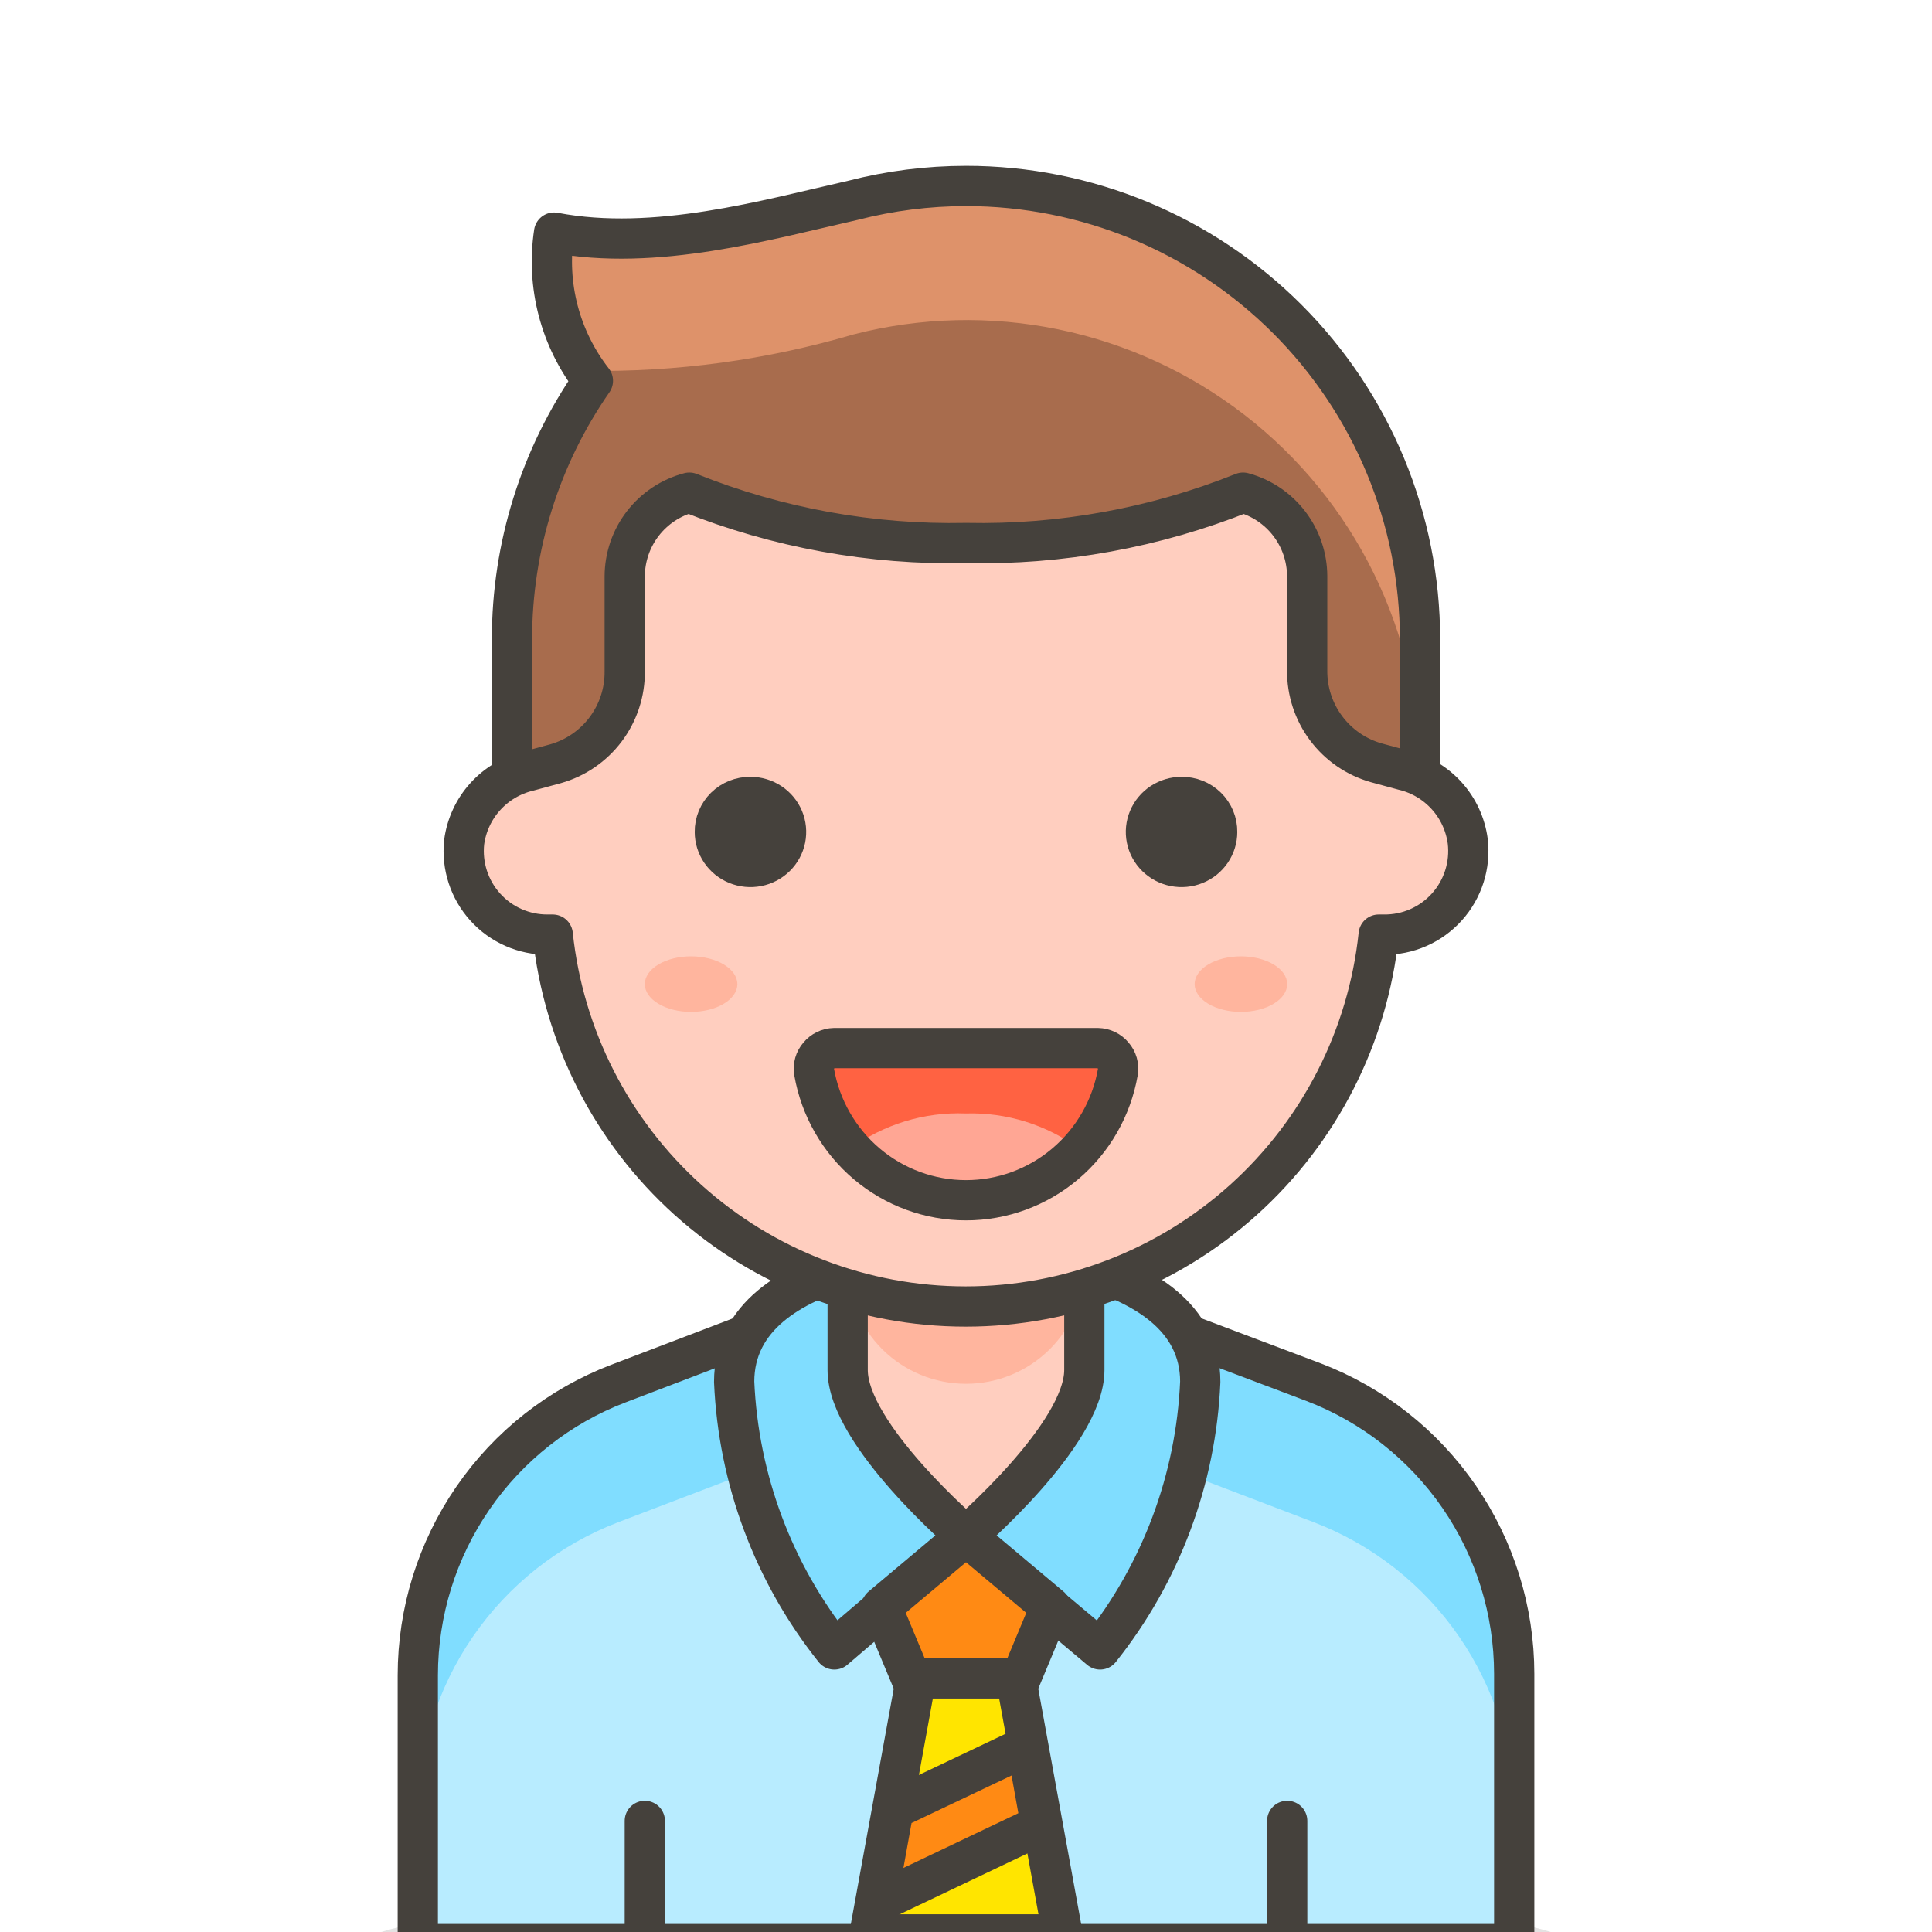
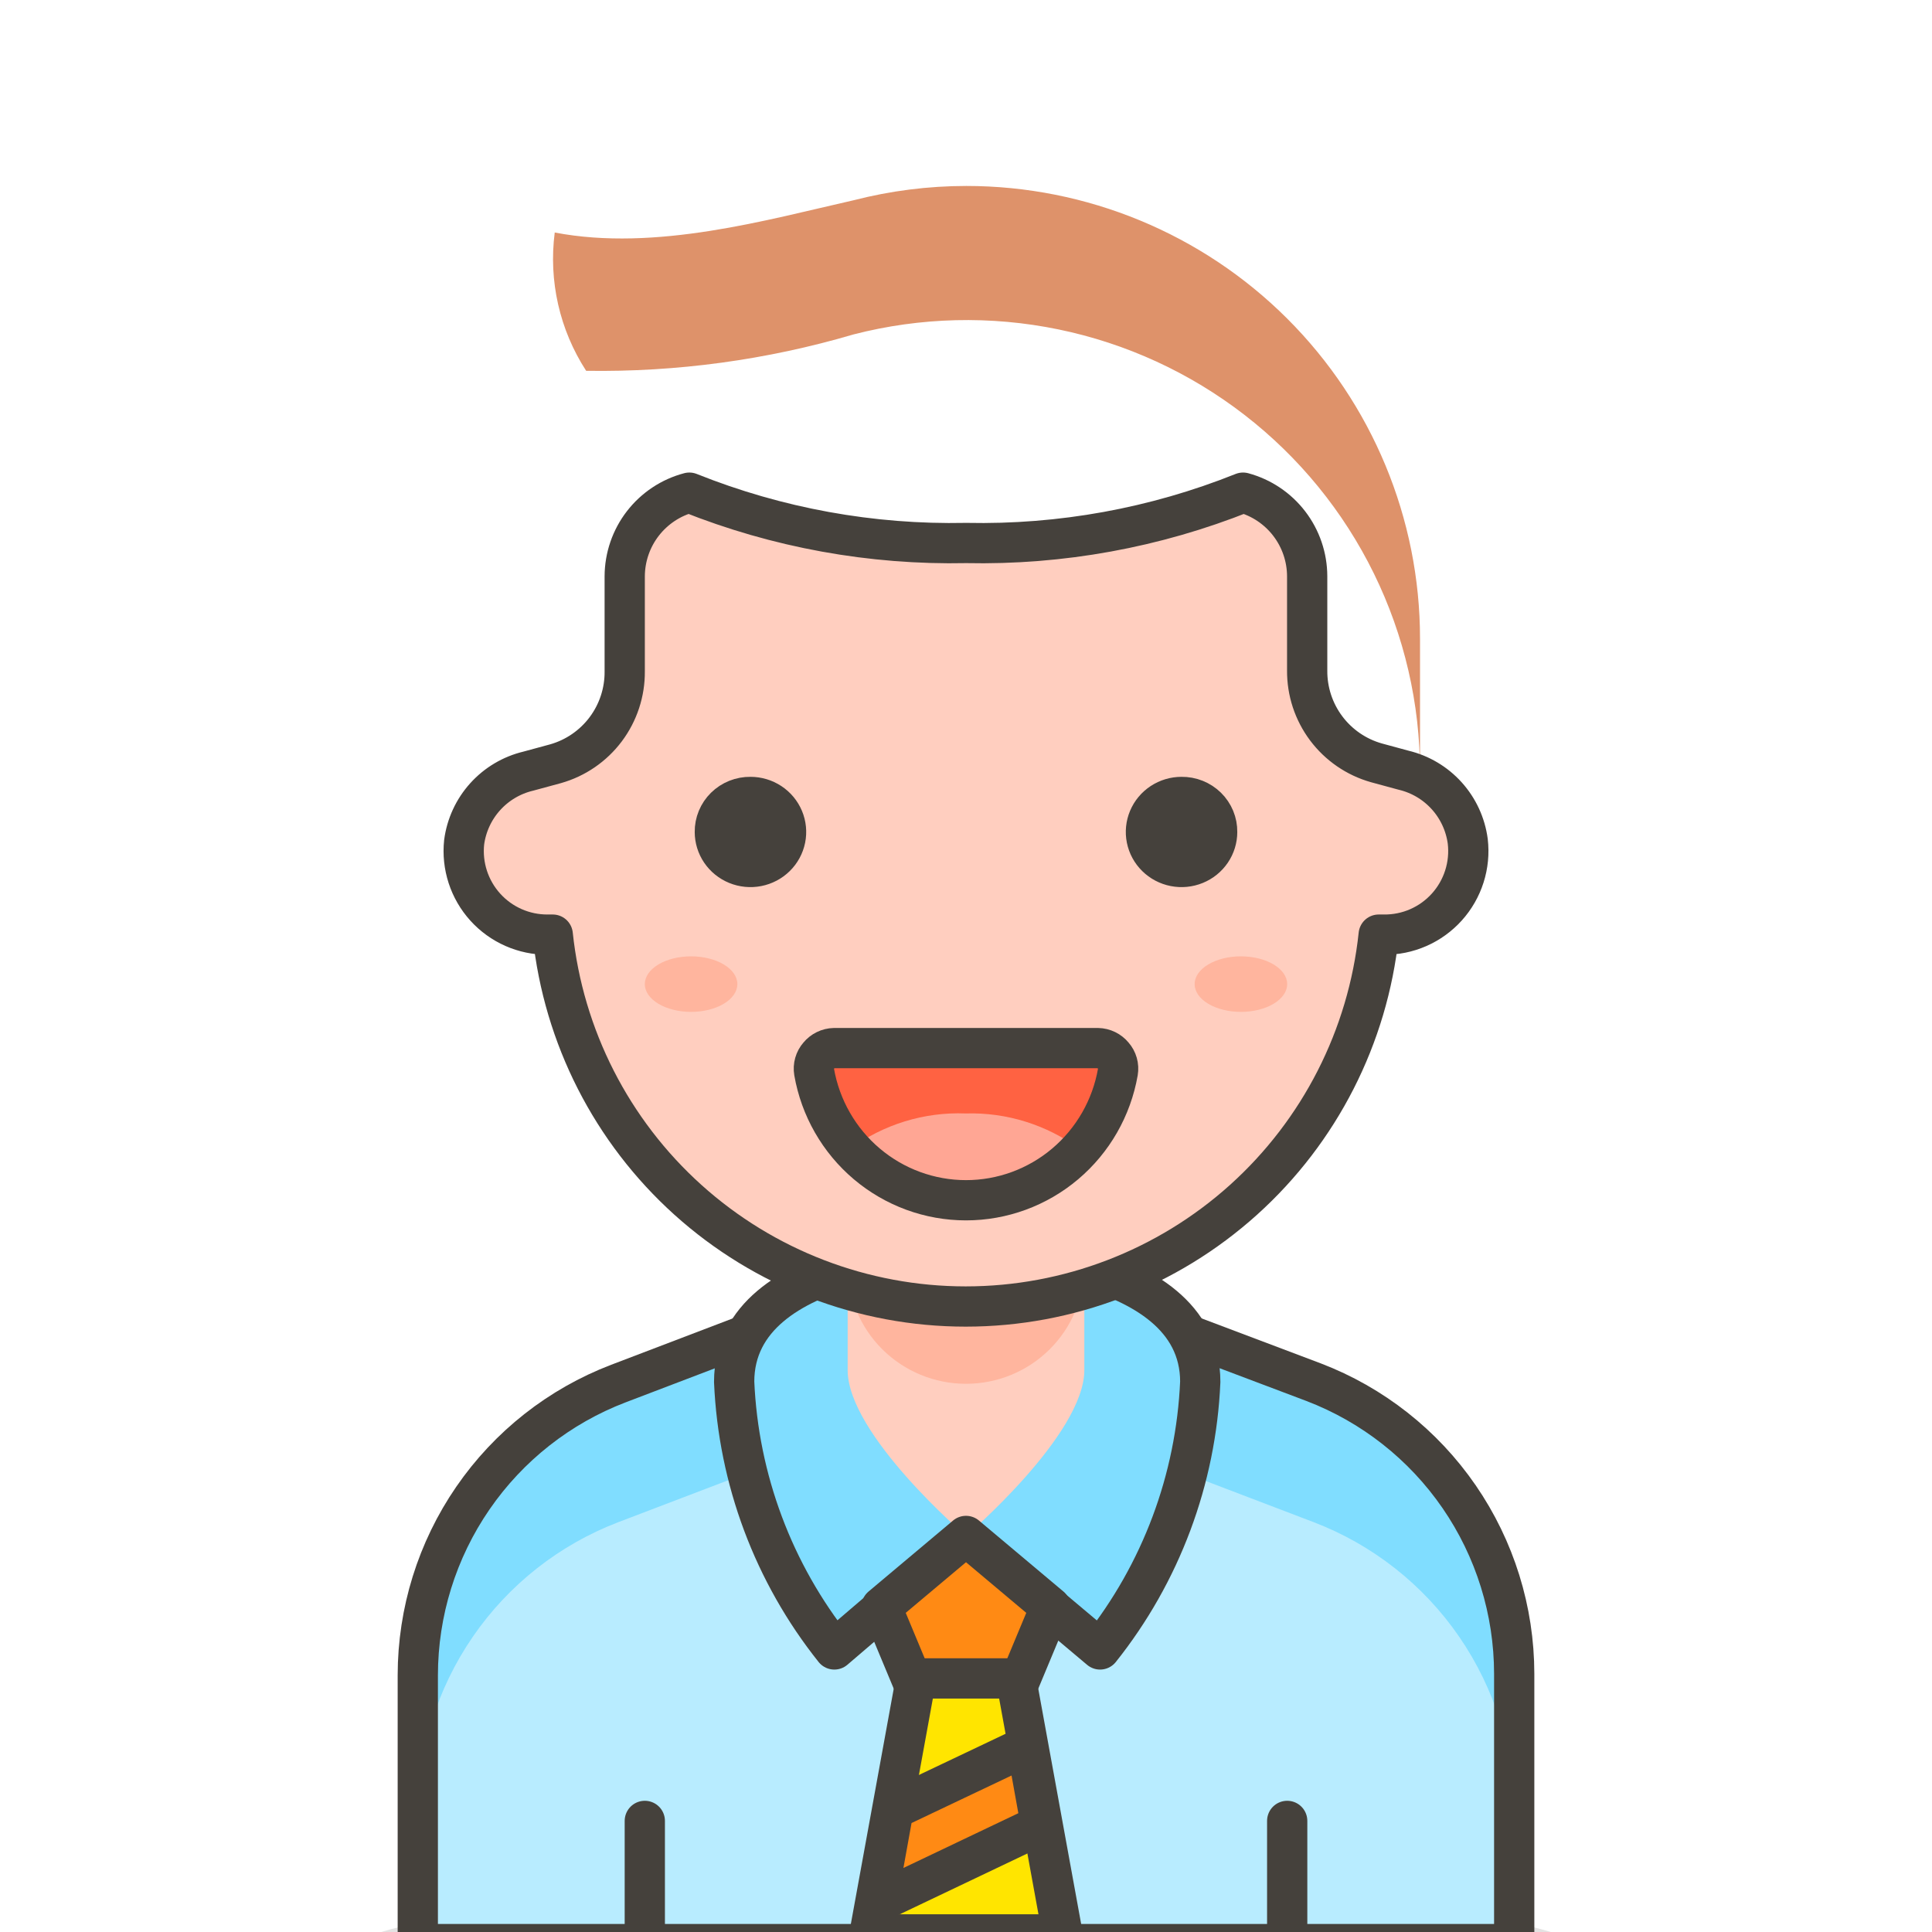
<svg xmlns="http://www.w3.org/2000/svg" width="800" height="800" viewBox="0 0 800 800" fill="none">
  <rect x="0" y="0" width="800" height="800" fill="#333333" stroke="none" />
  <g clip-path="url(#clip0_360_2)">
    <rect width="800" height="800" fill="white" />
    <path opacity="0.15" d="M142 810C142 817.691 169.182 825.068 217.566 830.506C265.951 835.945 331.574 839 400 839C468.426 839 534.049 835.945 582.434 830.506C630.818 825.068 658 817.691 658 810C658 802.309 630.818 794.932 582.434 789.494C534.049 784.055 468.426 781 400 781C331.574 781 265.951 784.055 217.566 789.494C169.182 794.932 142 802.309 142 810Z" fill="#45413C" />
    <path d="M543.951 572.339L400 518L256.049 572.913C231.639 582.247 210.631 598.786 195.802 620.344C180.974 641.901 173.022 667.461 173 693.644V805H627V693.07C626.978 666.887 619.026 641.327 604.198 619.77C589.369 598.212 568.361 581.673 543.951 572.339Z" fill="#B8ECFF" />
    <path d="M267 801V754M533 801V754" stroke="#45413C" stroke-width="16.667" stroke-linecap="round" stroke-linejoin="round" />
    <path d="M543.951 572.328L400 518L256.049 572.902C231.639 582.235 210.631 598.771 195.802 620.324C180.974 641.877 173.022 667.432 173 693.611V751C173.022 724.822 180.974 699.267 195.802 677.713C210.631 656.16 231.639 639.624 256.049 630.291L400 575.389L543.951 630.291C568.36 639.624 589.368 656.16 604.197 677.713C619.025 699.267 626.977 724.822 626.999 751V693.611C627.093 667.335 619.196 641.653 604.359 619.987C589.523 598.32 568.451 581.696 543.951 572.328Z" fill="#80DDFF" />
    <path d="M543.951 572.339L400 518L256.049 572.913C231.639 582.247 210.631 598.786 195.802 620.344C180.974 641.901 173.022 667.461 173 693.644V805H627V693.07C626.978 666.887 619.026 641.327 604.198 619.77C589.369 598.212 568.361 581.673 543.951 572.339Z" stroke="#45413C" stroke-width="16.667" stroke-linecap="round" stroke-linejoin="round" />
    <path d="M400.02 518C400.02 518 304 518 304 572.168C305.742 612.574 320.267 651.383 345.481 683L400.02 636.324L455.519 683C480.733 651.383 495.258 612.574 497 572.168C497 518 400.02 518 400.02 518Z" fill="#80DDFF" stroke="#45413C" stroke-width="16.667" stroke-linecap="round" stroke-linejoin="round" />
    <path d="M400 464C393.549 464 387.162 465.263 381.204 467.717C375.246 470.172 369.836 473.768 365.284 478.301C360.731 482.834 357.126 488.214 354.675 494.132C352.224 500.05 350.975 506.39 351 512.788V567.315C351 594.1 400 636 400 636C400 636 449 594.1 449 567.315V512.788C449.025 506.39 447.776 500.05 445.325 494.132C442.874 488.214 439.269 482.834 434.716 478.301C430.164 473.768 424.754 470.172 418.796 467.717C412.838 465.263 406.451 464 400 464Z" fill="#FFCEBF" />
    <path d="M400 464C387.004 464 374.541 469.135 365.352 478.276C356.162 487.418 351 499.816 351 512.743V524.257C351 537.184 356.162 549.582 365.352 558.724C374.541 567.865 387.004 573 400 573C412.995 573 425.459 567.865 434.648 558.724C443.837 549.582 449 537.184 449 524.257V512.935C449.025 506.518 447.776 500.159 445.325 494.223C442.874 488.287 439.269 482.891 434.716 478.344C430.164 473.798 424.753 470.19 418.796 467.729C412.838 465.267 406.451 464 400 464Z" fill="#FFB59E" />
-     <path d="M400 464C393.549 464 387.162 465.263 381.204 467.717C375.246 470.172 369.836 473.768 365.284 478.301C360.731 482.834 357.126 488.214 354.675 494.132C352.224 500.05 350.975 506.39 351 512.788V567.315C351 594.1 400 636 400 636C400 636 449 594.1 449 567.315V512.788C449.025 506.39 447.776 500.05 445.325 494.132C442.874 488.214 439.269 482.834 434.716 478.301C430.164 473.768 424.754 470.172 418.796 467.717C412.838 465.263 406.451 464 400 464Z" stroke="#45413C" stroke-width="16.667" stroke-linecap="round" stroke-linejoin="round" />
    <path d="M400 636L365 665.405L379.423 700H420.577L435 665.405L400 636Z" fill="#FF8A14" stroke="#45413C" stroke-width="16.667" stroke-linecap="round" stroke-linejoin="round" />
    <path d="M420.676 695H379.324L360 801H440L420.676 695Z" fill="#FFE500" stroke="#45413C" stroke-width="16.667" stroke-linecap="round" stroke-linejoin="round" />
    <path d="M363 788L431 755.594L425.128 723L370.008 749.188L363 788Z" fill="#FF8A14" stroke="#45413C" stroke-width="16.667" stroke-linecap="round" stroke-linejoin="round" />
-     <path d="M400 77C384.242 77.009 368.547 79 353.287 82.927C317.678 90.956 271.348 104.338 229.422 96.309C227.788 107.092 228.372 118.095 231.136 128.646C233.901 139.197 238.79 149.074 245.503 157.676C223.649 189.109 211.957 226.47 212 264.735V363H588V264.735C588 214.945 568.193 167.194 532.936 131.986C497.679 96.779 449.861 77 400 77Z" fill="#A86C4D" />
    <path d="M400.148 77C384.402 77.009 368.72 78.997 353.472 82.918C317.891 90.935 271.597 104.297 229.704 96.28C227.114 116.303 231.723 136.594 242.712 153.546C280.183 154.129 317.527 149.044 353.472 138.466C381.217 131.325 410.234 130.619 438.295 136.402C466.357 142.185 492.718 154.304 515.359 171.829C538 189.353 556.318 211.819 568.91 237.503C581.501 263.187 588.032 291.407 588 320V264.452C588 214.736 568.208 167.057 532.979 131.903C497.75 96.749 449.969 77 400.148 77Z" fill="#DE926A" />
-     <path d="M400 77C384.242 77.009 368.547 79 353.287 82.927C317.678 90.956 271.348 104.338 229.422 96.309C227.788 107.092 228.372 118.095 231.136 128.646C233.901 139.197 238.79 149.074 245.503 157.676C223.649 189.109 211.957 226.47 212 264.735V363H588V264.735C588 214.945 568.193 167.194 532.936 131.986C497.679 96.779 449.861 77 400 77Z" stroke="#45413C" stroke-width="16.667" stroke-linecap="round" stroke-linejoin="round" />
    <path d="M607.766 348.38C606.837 341.357 603.801 334.783 599.059 329.524C594.317 324.266 588.092 320.572 581.208 318.93L569.934 315.87C561.628 313.522 554.323 308.507 549.145 301.596C543.966 294.685 541.201 286.262 541.274 277.624V238.613C541.253 230.727 538.642 223.066 533.843 216.812C529.044 210.557 522.323 206.055 514.716 204C478.286 218.577 439.298 225.666 400.074 224.844C360.85 225.666 321.862 218.577 285.433 204C277.79 206.02 271.027 210.506 266.19 216.764C261.354 223.022 258.715 230.702 258.683 238.613V278.007C258.757 286.645 255.991 295.068 250.813 301.978C245.634 308.889 238.329 313.905 230.023 316.253L218.75 319.313C211.865 320.954 205.64 324.649 200.898 329.907C196.156 335.165 193.12 341.74 192.191 348.762C191.68 353.603 192.196 358.498 193.704 363.126C195.212 367.754 197.678 372.012 200.942 375.622C204.205 379.231 208.193 382.111 212.645 384.073C217.096 386.035 221.911 387.035 226.775 387.008H228.876C233.347 429.281 253.291 468.403 284.865 496.836C316.439 525.268 357.41 541 399.883 541C442.356 541 483.327 525.268 514.901 496.836C546.475 468.403 566.419 429.281 570.89 387.008H572.992C577.907 387.069 582.78 386.08 587.283 384.107C591.787 382.134 595.819 379.222 599.11 375.567C602.4 371.911 604.875 367.596 606.367 362.908C607.86 358.22 608.337 353.267 607.766 348.38Z" fill="#FFCEBF" stroke="#45413C" stroke-width="16.667" stroke-linecap="round" stroke-linejoin="round" />
    <path d="M296.001 344.501C296.001 347.368 296.866 350.172 298.487 352.556C300.107 354.94 302.41 356.799 305.105 357.896C307.8 358.994 310.765 359.281 313.626 358.721C316.487 358.162 319.114 356.781 321.177 354.753C323.239 352.725 324.644 350.142 325.213 347.329C325.782 344.517 325.49 341.601 324.374 338.952C323.258 336.303 321.367 334.038 318.942 332.445C316.517 330.852 313.666 330.001 310.749 330.001C308.805 329.976 306.876 330.334 305.075 331.053C303.274 331.773 301.638 332.84 300.263 334.192C298.889 335.543 297.803 337.152 297.071 338.922C296.339 340.693 295.976 342.59 296.001 344.501ZM503.999 344.501C503.999 347.368 503.134 350.172 501.513 352.556C499.893 354.94 497.59 356.799 494.895 357.896C492.2 358.994 489.235 359.281 486.374 358.721C483.513 358.162 480.886 356.781 478.823 354.753C476.761 352.725 475.356 350.142 474.787 347.329C474.218 344.517 474.51 341.601 475.626 338.952C476.742 336.303 478.633 334.038 481.058 332.445C483.483 330.852 486.334 330.001 489.251 330.001C491.195 329.976 493.124 330.334 494.925 331.053C496.726 331.773 498.362 332.84 499.737 334.192C501.111 335.543 502.197 337.152 502.929 338.922C503.661 340.693 504.024 342.59 503.999 344.501Z" fill="#45413C" stroke="#45413C" stroke-width="16.667" stroke-linecap="round" stroke-linejoin="round" />
    <path d="M345.385 434C344.169 434.026 342.972 434.317 341.877 434.851C340.781 435.385 339.814 436.151 339.039 437.096C338.234 438.007 337.644 439.089 337.311 440.261C336.978 441.434 336.911 442.666 337.116 443.868C339.713 458.752 347.441 472.238 358.942 481.955C370.444 491.673 384.981 497 400 497C415.019 497 429.556 491.673 441.058 481.955C452.559 472.238 460.287 458.752 462.884 443.868C463.089 442.666 463.022 441.434 462.689 440.261C462.356 439.089 461.766 438.007 460.961 437.096C460.186 436.151 459.219 435.385 458.123 434.851C457.028 434.317 455.831 434.026 454.615 434H345.385Z" fill="#FF6242" />
    <path d="M399.88 461.058C382.726 460.385 365.85 465.56 352 475.739C357.987 482.43 365.311 487.781 373.495 491.444C381.678 495.107 390.539 497 399.5 497C408.461 497 417.322 495.107 425.505 491.444C433.689 487.781 441.013 482.43 447 475.739C433.357 465.723 416.777 460.557 399.88 461.058Z" fill="#FFA694" />
    <path d="M345.385 434C344.169 434.026 342.972 434.317 341.877 434.851C340.781 435.385 339.814 436.151 339.039 437.096C338.234 438.007 337.644 439.089 337.311 440.261C336.978 441.434 336.911 442.666 337.116 443.868C339.713 458.752 347.441 472.238 358.942 481.955C370.444 491.673 384.981 497 400 497C415.019 497 429.556 491.673 441.058 481.955C452.559 472.238 460.287 458.752 462.884 443.868C463.089 442.666 463.022 441.434 462.689 440.261C462.356 439.089 461.766 438.007 460.961 437.096C460.186 436.151 459.219 435.385 458.123 434.851C457.028 434.317 455.831 434.026 454.615 434H345.385Z" stroke="#45413C" stroke-width="16.667" stroke-linecap="round" stroke-linejoin="round" />
    <path d="M267 407.5C267 410.55 269.019 413.475 272.613 415.632C276.207 417.788 281.082 419 286.164 419C291.247 419 296.121 417.788 299.715 415.632C303.309 413.475 305.329 410.55 305.329 407.5C305.329 404.45 303.309 401.525 299.715 399.368C296.121 397.212 291.247 396 286.164 396C281.082 396 276.207 397.212 272.613 399.368C269.019 401.525 267 404.45 267 407.5ZM494.671 407.5C494.671 410.55 496.691 413.475 500.285 415.632C503.879 417.788 508.753 419 513.836 419C518.918 419 523.793 417.788 527.387 415.632C530.981 413.475 533 410.55 533 407.5C533 404.45 530.981 401.525 527.387 399.368C523.793 397.212 518.918 396 513.836 396C508.753 396 503.879 397.212 500.285 399.368C496.691 401.525 494.671 404.45 494.671 407.5Z" fill="#FFB59E" />
  </g>
  <defs>
    <clipPath id="clip0_360_2">
      <rect width="800" height="800" fill="white" />
    </clipPath>
  </defs>
</svg>